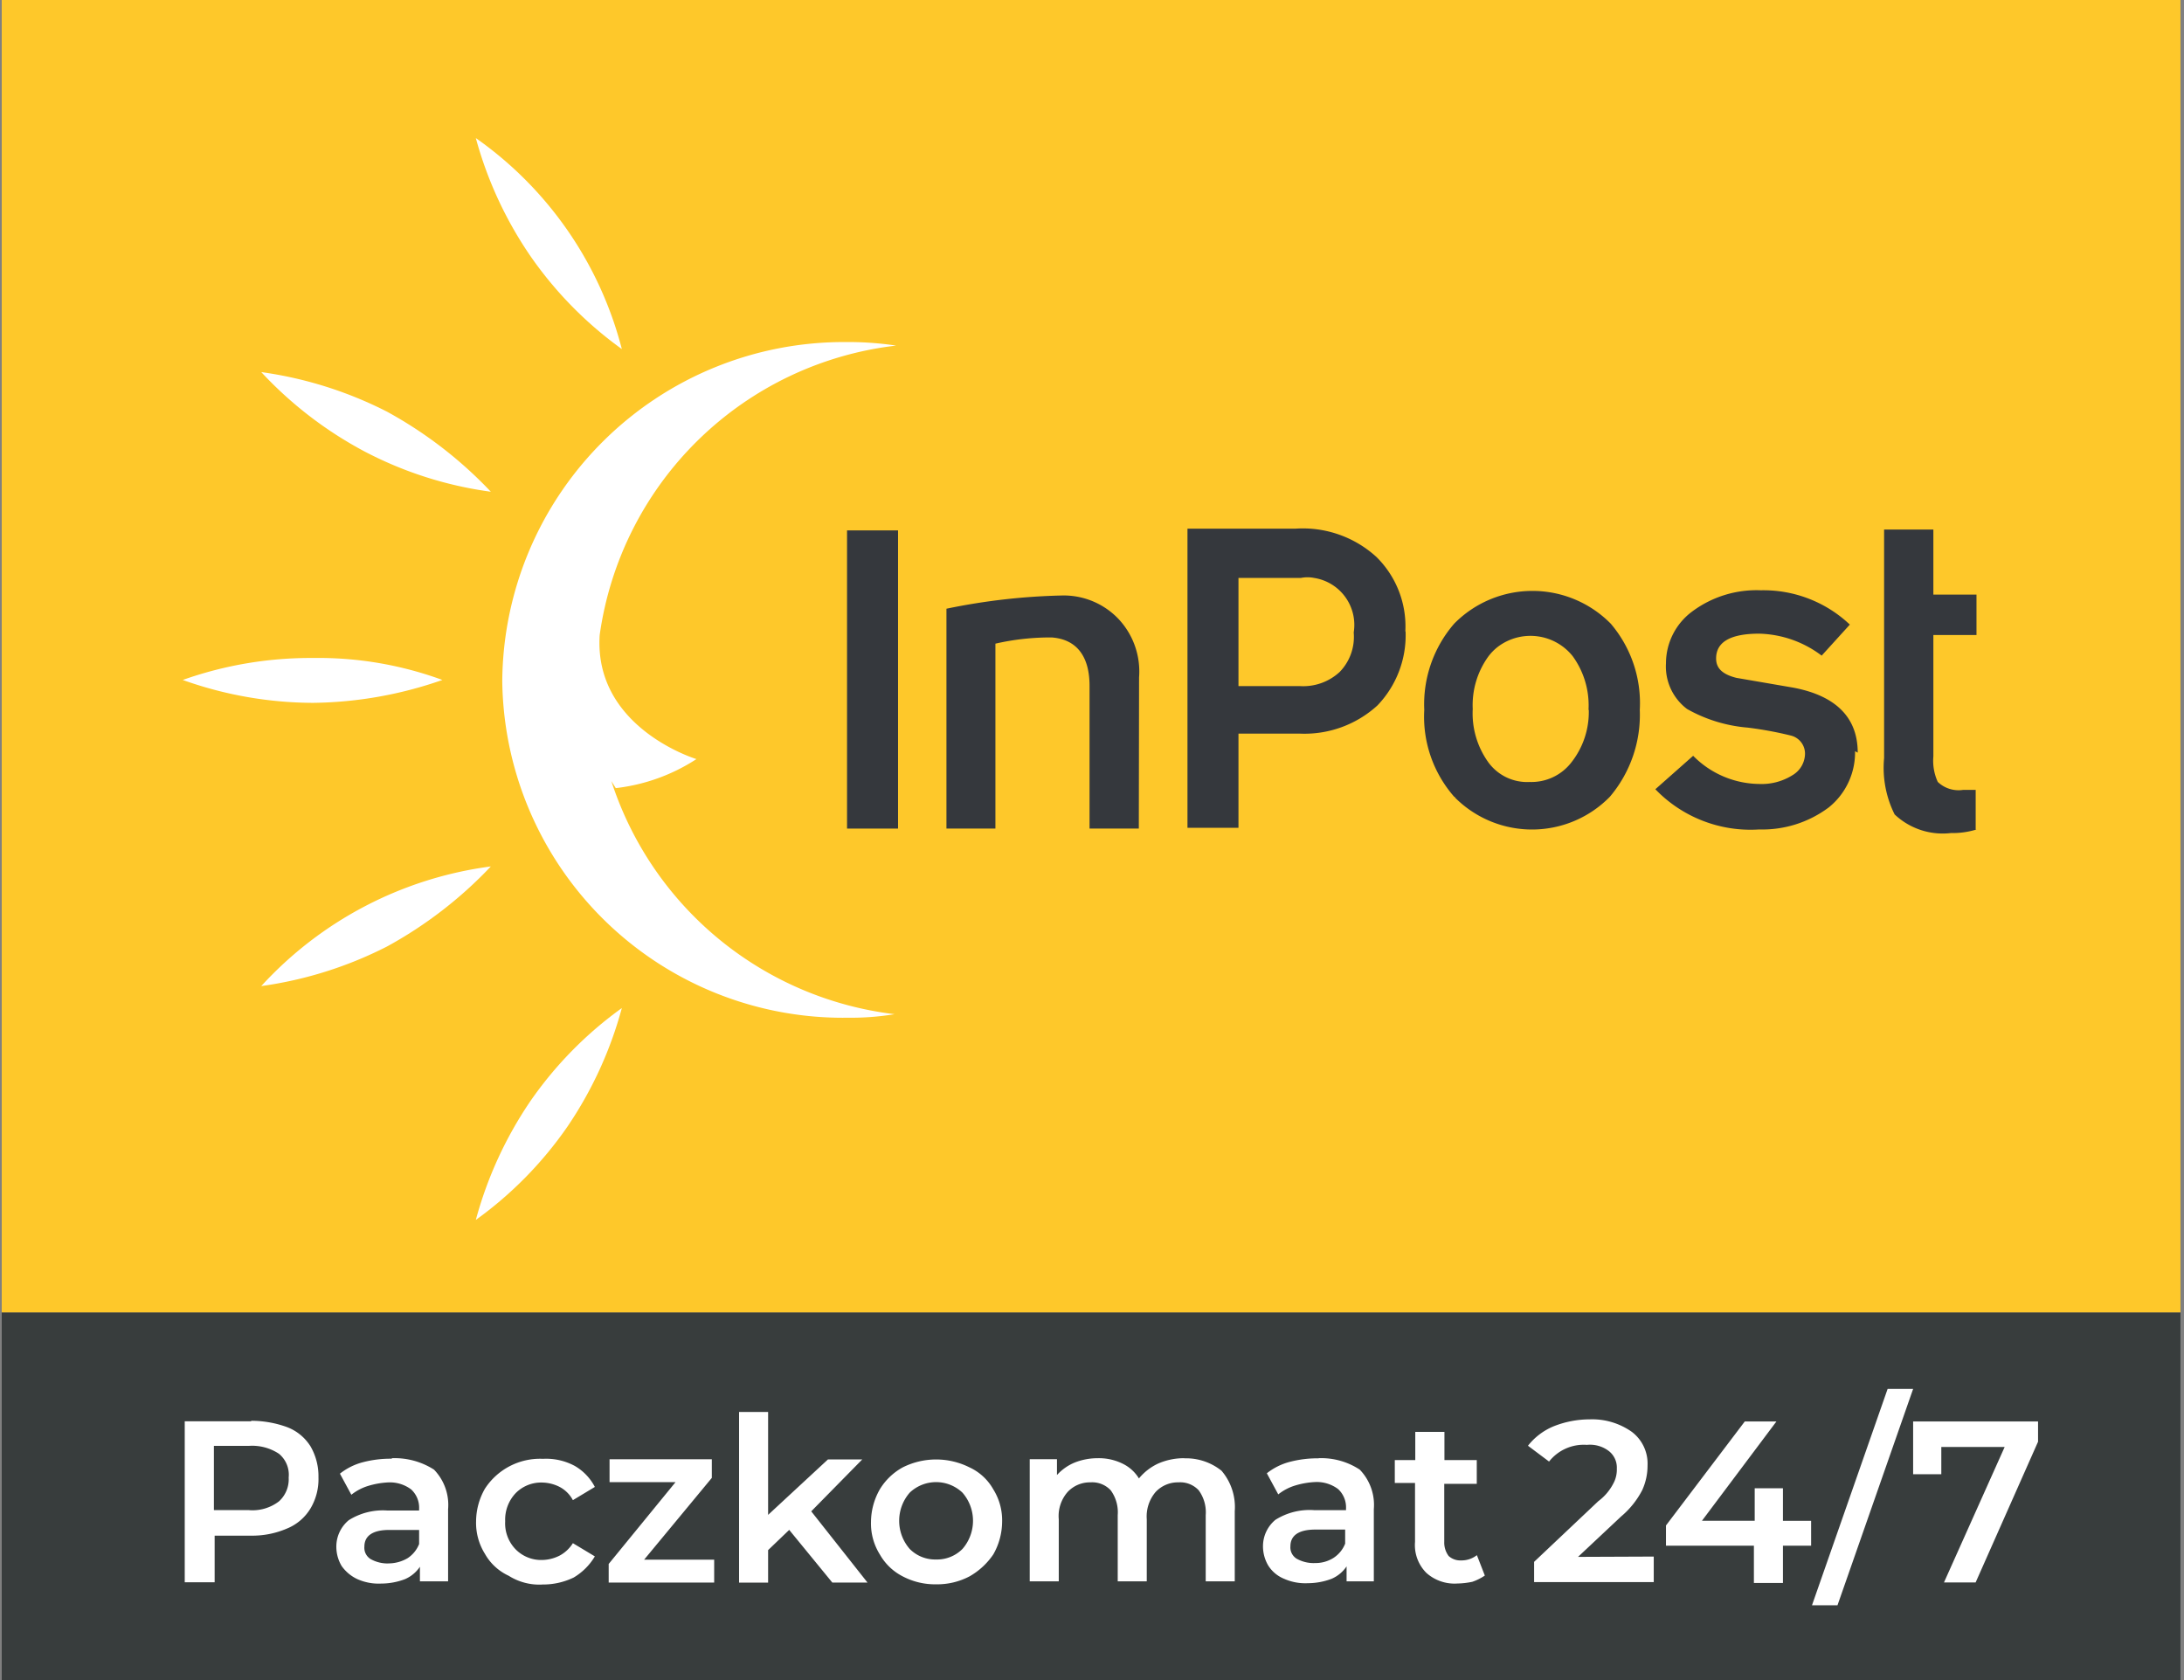
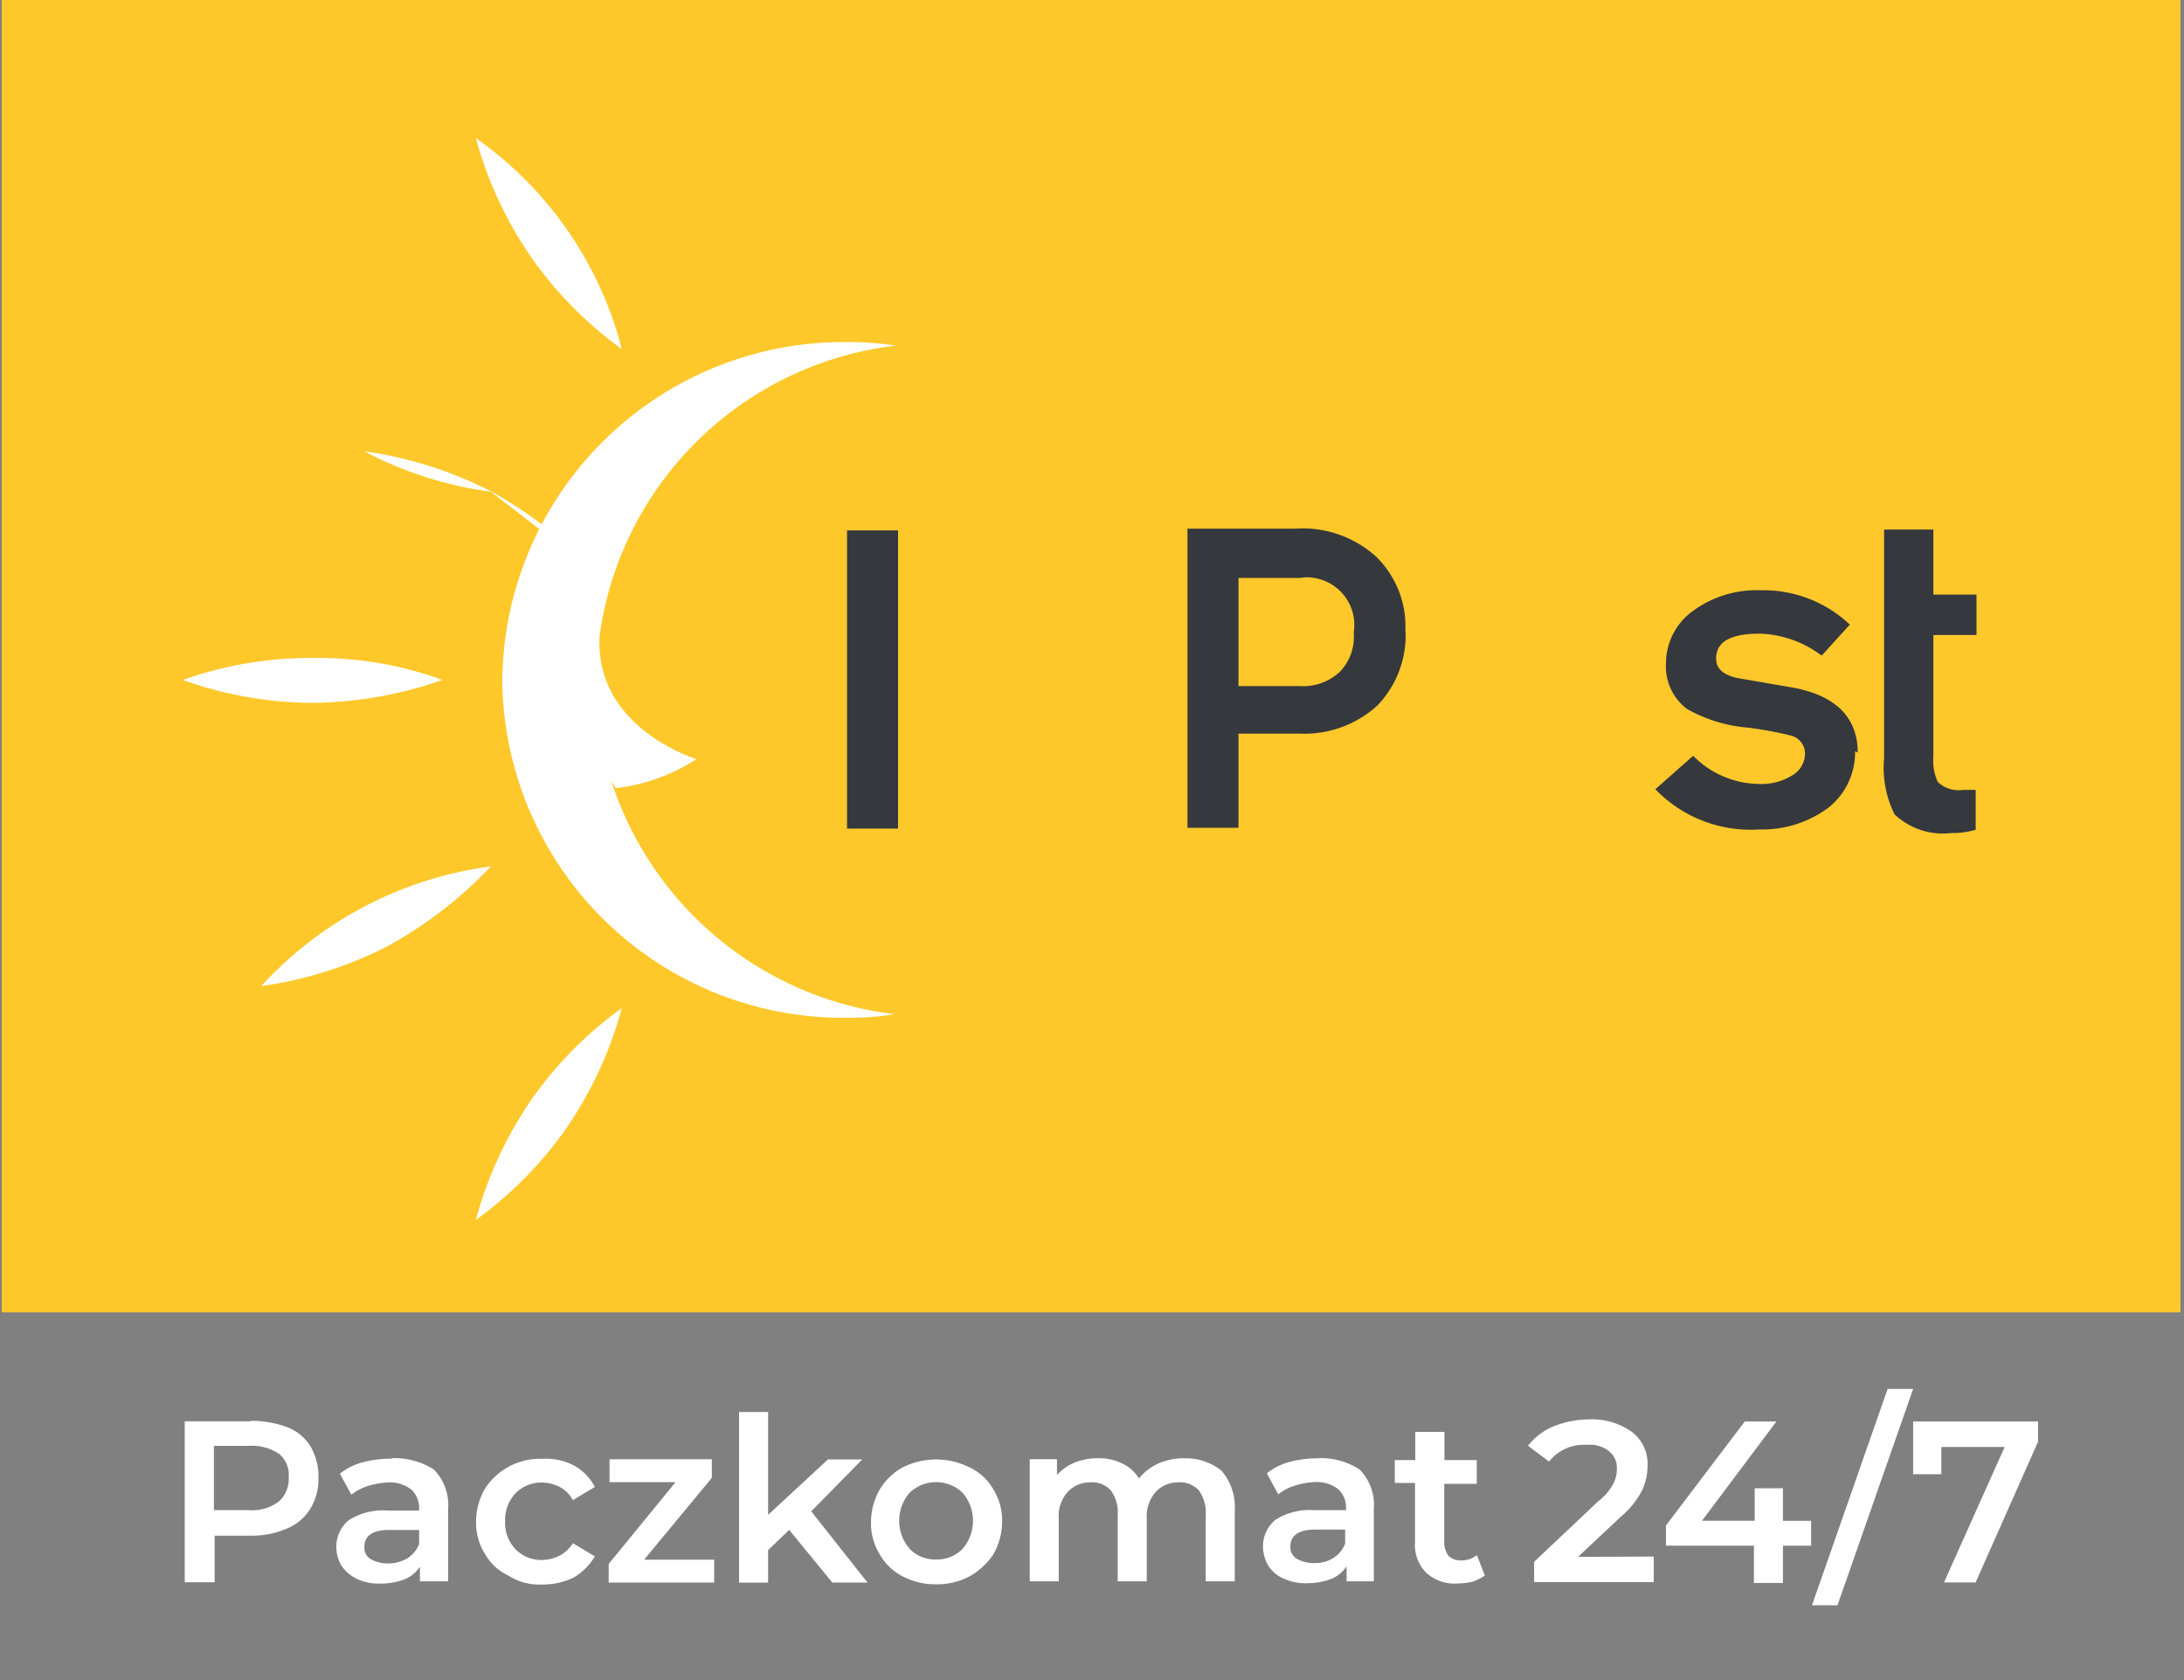
<svg xmlns="http://www.w3.org/2000/svg" id="InPost_Paczkomat_logo_kwadrat" data-name="InPost Paczkomat logo kwadrat" width="35.195" height="27.073" viewBox="0 0 35.195 27.073">
  <rect x="0" y="0" width="35.195" height="27.073" fill="#808080" stroke="none" />
  <defs>
    <clipPath id="clip-path">
      <rect id="Rectangle_673" data-name="Rectangle 673" width="35.195" height="27.073" />
    </clipPath>
  </defs>
-   <rect id="Rectangle_671" data-name="Rectangle 671" width="35.11" height="5.925" transform="translate(0.028 21.148)" fill="#383d3d" />
  <rect id="Rectangle_672" data-name="Rectangle 672" width="35.11" height="21.148" transform="translate(0.028)" fill="#fec82a" />
  <g id="Group_3725" data-name="Group 3725">
    <g id="Group_3717" data-name="Group 3717" clip-path="url(#clip-path)">
-       <path id="Path_3122" data-name="Path 3122" d="M110.7,71.45h-.794v-2.3c0-.482-.213-.751-.61-.78a3.953,3.953,0,0,0-.907.1V71.45H107.6V67.907a10.212,10.212,0,0,1,1.857-.213,1.219,1.219,0,0,1,.907.369,1.236,1.236,0,0,1,.34.95Z" transform="translate(-92.348 -58.098)" fill="#35383d" />
-     </g>
+       </g>
    <g id="Group_3718" data-name="Group 3718" clip-path="url(#clip-path)">
      <path id="Path_3123" data-name="Path 3123" d="M215.645,65.034a1.31,1.31,0,0,1-.411.057,1.129,1.129,0,0,1-.907-.3,1.679,1.679,0,0,1-.17-.907V60.2h.794v1.049h.695V61.9h-.695v1.956a.816.816,0,0,0,.071.411.484.484,0,0,0,.411.128h.2v.638Z" transform="translate(-183.795 -51.667)" fill="#35383d" />
    </g>
    <g id="Group_3719" data-name="Group 3719" clip-path="url(#clip-path)">
      <path id="Path_3124" data-name="Path 3124" d="M24.981,75.148a6.512,6.512,0,0,1-2.084.369,6.288,6.288,0,0,1-2.1-.369,6.154,6.154,0,0,1,2.1-.354,5.805,5.805,0,0,1,2.084.354" transform="translate(-17.852 -64.191)" fill="#fff" />
    </g>
    <g id="Group_3720" data-name="Group 3720" clip-path="url(#clip-path)">
      <path id="Path_3125" data-name="Path 3125" d="M56.453,19.1a6.185,6.185,0,0,1-1.474-1.5,6.267,6.267,0,0,1-.879-1.9,5.975,5.975,0,0,1,2.353,3.4" transform="translate(-46.432 -13.475)" fill="#fff" />
    </g>
    <g id="Group_3721" data-name="Group 3721" clip-path="url(#clip-path)">
-       <path id="Path_3126" data-name="Path 3126" d="M33.4,44.228a6.142,6.142,0,0,1-2.041-.652A6.321,6.321,0,0,1,29.7,42.3a6.379,6.379,0,0,1,2.027.638,6.763,6.763,0,0,1,1.673,1.29" transform="translate(-25.49 -36.304)" fill="#fff" />
+       <path id="Path_3126" data-name="Path 3126" d="M33.4,44.228a6.142,6.142,0,0,1-2.041-.652a6.379,6.379,0,0,1,2.027.638,6.763,6.763,0,0,1,1.673,1.29" transform="translate(-25.49 -36.304)" fill="#fff" />
    </g>
    <g id="Group_3722" data-name="Group 3722" clip-path="url(#clip-path)">
      <path id="Path_3127" data-name="Path 3127" d="M58.929,46.085a3.009,3.009,0,0,0,1.3-.468s-1.658-.5-1.559-2a5.46,5.46,0,0,1,4.777-4.663,5.163,5.163,0,0,0-.808-.057A5.505,5.505,0,0,0,57.1,44.356v.014a5.493,5.493,0,0,0,5.571,5.415,4.36,4.36,0,0,0,.751-.057,5.485,5.485,0,0,1-4.564-3.756" transform="translate(-49.006 -33.385)" fill="#fff" />
    </g>
    <g id="Group_3723" data-name="Group 3723" clip-path="url(#clip-path)">
      <path id="Path_3128" data-name="Path 3128" d="M56.453,114.6a6.185,6.185,0,0,0-1.474,1.5,6.343,6.343,0,0,0-.879,1.914,6.185,6.185,0,0,0,1.474-1.5,6.343,6.343,0,0,0,.879-1.914" transform="translate(-46.432 -98.356)" fill="#fff" />
    </g>
    <g id="Group_3724" data-name="Group 3724" clip-path="url(#clip-path)">
      <path id="Path_3129" data-name="Path 3129" d="M33.4,98.5a6.089,6.089,0,0,0-3.7,1.928,6.379,6.379,0,0,0,2.027-.638A6.763,6.763,0,0,0,33.4,98.5" transform="translate(-25.49 -84.538)" fill="#fff" />
    </g>
  </g>
  <rect id="Rectangle_681" data-name="Rectangle 681" width="0.822" height="4.805" transform="translate(13.65 8.547)" fill="#35383d" />
  <g id="Group_3730" data-name="Group 3730">
    <g id="Group_3726" data-name="Group 3726" clip-path="url(#clip-path)">
      <path id="Path_3130" data-name="Path 3130" d="M137.679,61.753a.766.766,0,0,0-.638-.879.537.537,0,0,0-.213,0h-1.006v1.743h.992a.865.865,0,0,0,.638-.227.811.811,0,0,0,.227-.638m.836-.014a1.633,1.633,0,0,1-.454,1.191,1.743,1.743,0,0,1-1.247.454h-.992V64.9H135V60.08h1.743a1.758,1.758,0,0,1,1.3.454,1.569,1.569,0,0,1,.468,1.2" transform="translate(-115.864 -51.561)" fill="#35383d" />
    </g>
    <g id="Group_3727" data-name="Group 3727" clip-path="url(#clip-path)">
-       <path id="Path_3131" data-name="Path 3131" d="M164.532,69.092a1.351,1.351,0,0,0-.255-.865.871.871,0,0,0-1.2-.156.812.812,0,0,0-.156.156,1.337,1.337,0,0,0-.255.85,1.351,1.351,0,0,0,.255.865.775.775,0,0,0,.666.312.813.813,0,0,0,.666-.312,1.311,1.311,0,0,0,.283-.85m.822,0a2.042,2.042,0,0,1-.482,1.4,1.754,1.754,0,0,1-2.495.014.014.014,0,0,0-.014-.014,1.955,1.955,0,0,1-.482-1.4,1.984,1.984,0,0,1,.482-1.389,1.771,1.771,0,0,1,2.509-.014l.014.014a1.972,1.972,0,0,1,.468,1.389" transform="translate(-138.933 -57.653)" fill="#35383d" />
-     </g>
+       </g>
    <g id="Group_3728" data-name="Group 3728" clip-path="url(#clip-path)">
      <path id="Path_3132" data-name="Path 3132" d="M191.418,69.687a1.135,1.135,0,0,1-.425.907,1.787,1.787,0,0,1-1.12.354A2.129,2.129,0,0,1,188.2,70.3l.609-.539a1.516,1.516,0,0,0,1.063.454.934.934,0,0,0,.539-.142.408.408,0,0,0,.2-.326.3.3,0,0,0-.227-.312,5.966,5.966,0,0,0-.695-.128,2.382,2.382,0,0,1-.978-.3.858.858,0,0,1-.34-.737,1.041,1.041,0,0,1,.425-.836,1.735,1.735,0,0,1,1.106-.34,2.024,2.024,0,0,1,1.432.553l-.454.5a1.735,1.735,0,0,0-1.006-.354c-.454,0-.695.128-.695.4,0,.156.1.255.326.312l.907.156c.695.128,1.049.482,1.049,1.049" transform="translate(-161.524 -57.582)" fill="#35383d" />
    </g>
    <g id="Group_3729" data-name="Group 3729" clip-path="url(#clip-path)">
      <path id="Path_3133" data-name="Path 3133" d="M48.853,158.424v.85h.454v-.439h1.021l-.978,2.183h.51l1.006-2.268v-.326Zm-1.63,2.962h.411l1.219-3.487h-.411Zm-.014-1.361h-.454V159.5H46.3v.524h-.85l1.2-1.6h-.51L44.87,160.1v.326h1.417v.6h.468v-.6h.454Zm-3.756.581.695-.652a1.386,1.386,0,0,0,.34-.425.951.951,0,0,0,.085-.4.64.64,0,0,0-.255-.539,1.108,1.108,0,0,0-.68-.2,1.572,1.572,0,0,0-.581.113,1.024,1.024,0,0,0-.411.312l.34.255a.712.712,0,0,1,.61-.269.5.5,0,0,1,.354.1.338.338,0,0,1,.128.283.466.466,0,0,1-.057.241.826.826,0,0,1-.241.283l-1.035.978v.326h1.928v-.411Zm-1.63-.028a.4.4,0,0,1-.255.085.28.28,0,0,1-.2-.071.361.361,0,0,1-.071-.227v-.936h.524v-.383H41.3v-.454H40.83v.454H40.5v.369h.326v.95a.632.632,0,0,0,.184.5.68.68,0,0,0,.5.17,1.248,1.248,0,0,0,.241-.028.866.866,0,0,0,.2-.1Zm-2.622.128a.558.558,0,0,1-.283-.071.214.214,0,0,1-.1-.2c0-.17.128-.269.4-.269H39.7v.227a.487.487,0,0,1-.184.227.539.539,0,0,1-.312.085m.071-1.687a1.761,1.761,0,0,0-.468.057,1,1,0,0,0-.369.184l.184.34a.813.813,0,0,1,.269-.142,1.312,1.312,0,0,1,.326-.057.572.572,0,0,1,.369.113.4.4,0,0,1,.128.312v.028H39.2a1.031,1.031,0,0,0-.624.156.552.552,0,0,0-.2.425.607.607,0,0,0,.085.312.545.545,0,0,0,.255.213.839.839,0,0,0,.383.071,1.082,1.082,0,0,0,.383-.071.554.554,0,0,0,.241-.2V161h.439v-1.162a.817.817,0,0,0-.227-.638,1.128,1.128,0,0,0-.666-.184m-2.155,0a1.036,1.036,0,0,0-.425.085.879.879,0,0,0-.312.241.63.63,0,0,0-.269-.241.863.863,0,0,0-.4-.085,1,1,0,0,0-.369.071.791.791,0,0,0-.283.2v-.255h-.439V161h.468V160a.587.587,0,0,1,.142-.439.491.491,0,0,1,.369-.156.407.407,0,0,1,.326.128.6.6,0,0,1,.113.4V161h.468V160a.608.608,0,0,1,.142-.439.491.491,0,0,1,.369-.156.407.407,0,0,1,.326.128.6.6,0,0,1,.113.4V161h.468V159.87a.9.9,0,0,0-.213-.652.913.913,0,0,0-.6-.2m-4,1.63a.577.577,0,0,1-.425-.17.69.69,0,0,1,0-.907.617.617,0,0,1,.85,0,.69.69,0,0,1,0,.907.577.577,0,0,1-.425.17m0,.4a1.12,1.12,0,0,0,.539-.128,1.147,1.147,0,0,0,.383-.354,1.073,1.073,0,0,0,.142-.524.94.94,0,0,0-.142-.524.846.846,0,0,0-.383-.354,1.2,1.2,0,0,0-1.077,0,.985.985,0,0,0-.369.354,1.072,1.072,0,0,0-.142.524.94.94,0,0,0,.142.524.888.888,0,0,0,.369.354,1.12,1.12,0,0,0,.539.128m-1.673-.028h.567l-.907-1.148.822-.836h-.553l-.964.893v-1.658h-.468v2.75h.468v-.524l.34-.326Zm-3.033-.369,1.091-1.318v-.3H27.846v.369h1.063l-1.077,1.318v.3h1.7v-.369Zm-1.644.4a1.129,1.129,0,0,0,.51-.113.977.977,0,0,0,.34-.34l-.354-.213a.568.568,0,0,1-.213.2.645.645,0,0,1-.283.071.577.577,0,0,1-.425-.17.6.6,0,0,1-.17-.454.62.62,0,0,1,.17-.454.577.577,0,0,1,.425-.17.645.645,0,0,1,.283.071.511.511,0,0,1,.213.213l.354-.213a.835.835,0,0,0-.326-.34.971.971,0,0,0-.51-.113,1.059,1.059,0,0,0-.936.482,1.072,1.072,0,0,0-.142.524.94.94,0,0,0,.142.524.846.846,0,0,0,.383.354.926.926,0,0,0,.539.142m-2.481-.34a.558.558,0,0,1-.283-.071.214.214,0,0,1-.1-.2c0-.17.128-.269.4-.269h.482v.227a.487.487,0,0,1-.184.227.607.607,0,0,1-.312.085m.057-1.687a1.761,1.761,0,0,0-.468.057,1,1,0,0,0-.369.184l.184.34a.813.813,0,0,1,.269-.142,1.312,1.312,0,0,1,.326-.057.572.572,0,0,1,.369.113.4.4,0,0,1,.128.312v.028h-.51a1.031,1.031,0,0,0-.624.156.552.552,0,0,0-.2.425.607.607,0,0,0,.085.312.642.642,0,0,0,.255.213.839.839,0,0,0,.383.071,1.082,1.082,0,0,0,.383-.071.554.554,0,0,0,.241-.2V161h.454v-1.162a.817.817,0,0,0-.227-.638,1.176,1.176,0,0,0-.68-.184m-2.3.836h-.567v-1.035h.567a.781.781,0,0,1,.482.128.439.439,0,0,1,.156.383.48.48,0,0,1-.156.383.7.7,0,0,1-.482.142m.028-1.432H21v2.594h.482v-.751h.581a1.414,1.414,0,0,0,.581-.113.792.792,0,0,0,.383-.326.922.922,0,0,0,.128-.5.958.958,0,0,0-.128-.5.767.767,0,0,0-.383-.312,1.689,1.689,0,0,0-.567-.1" transform="translate(-18.023 -135.518)" fill="#fff" />
    </g>
  </g>
</svg>